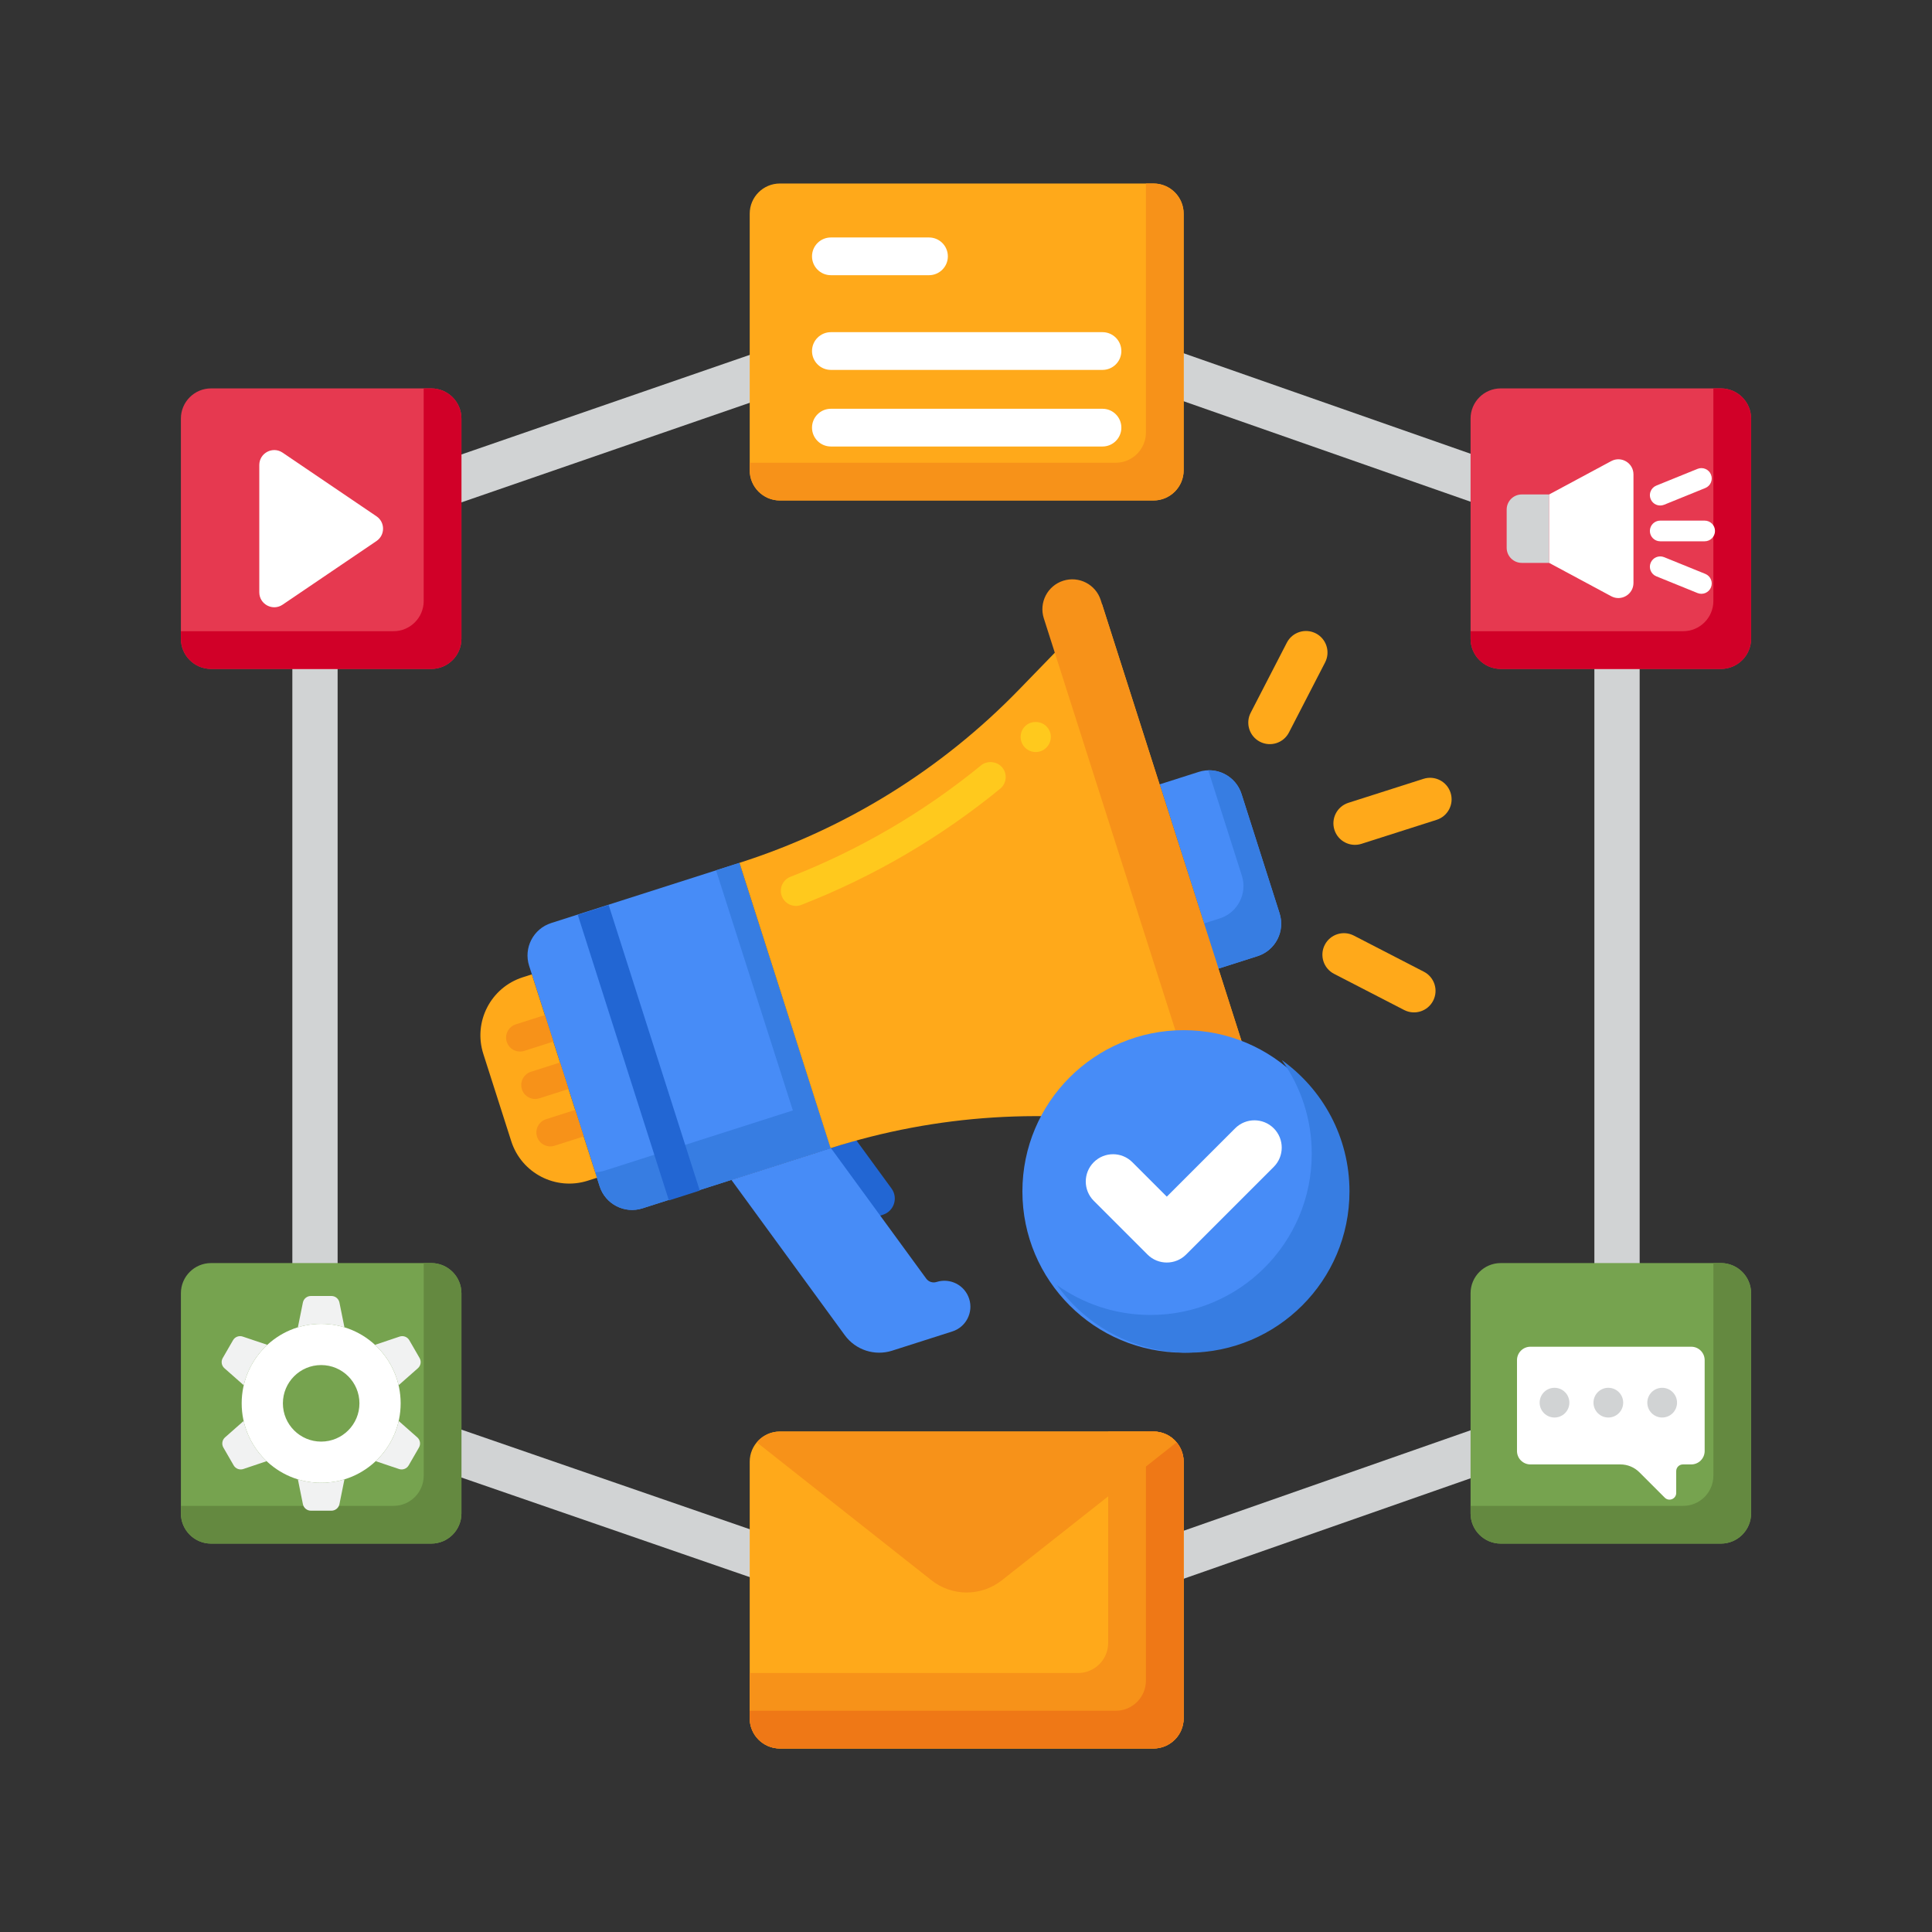
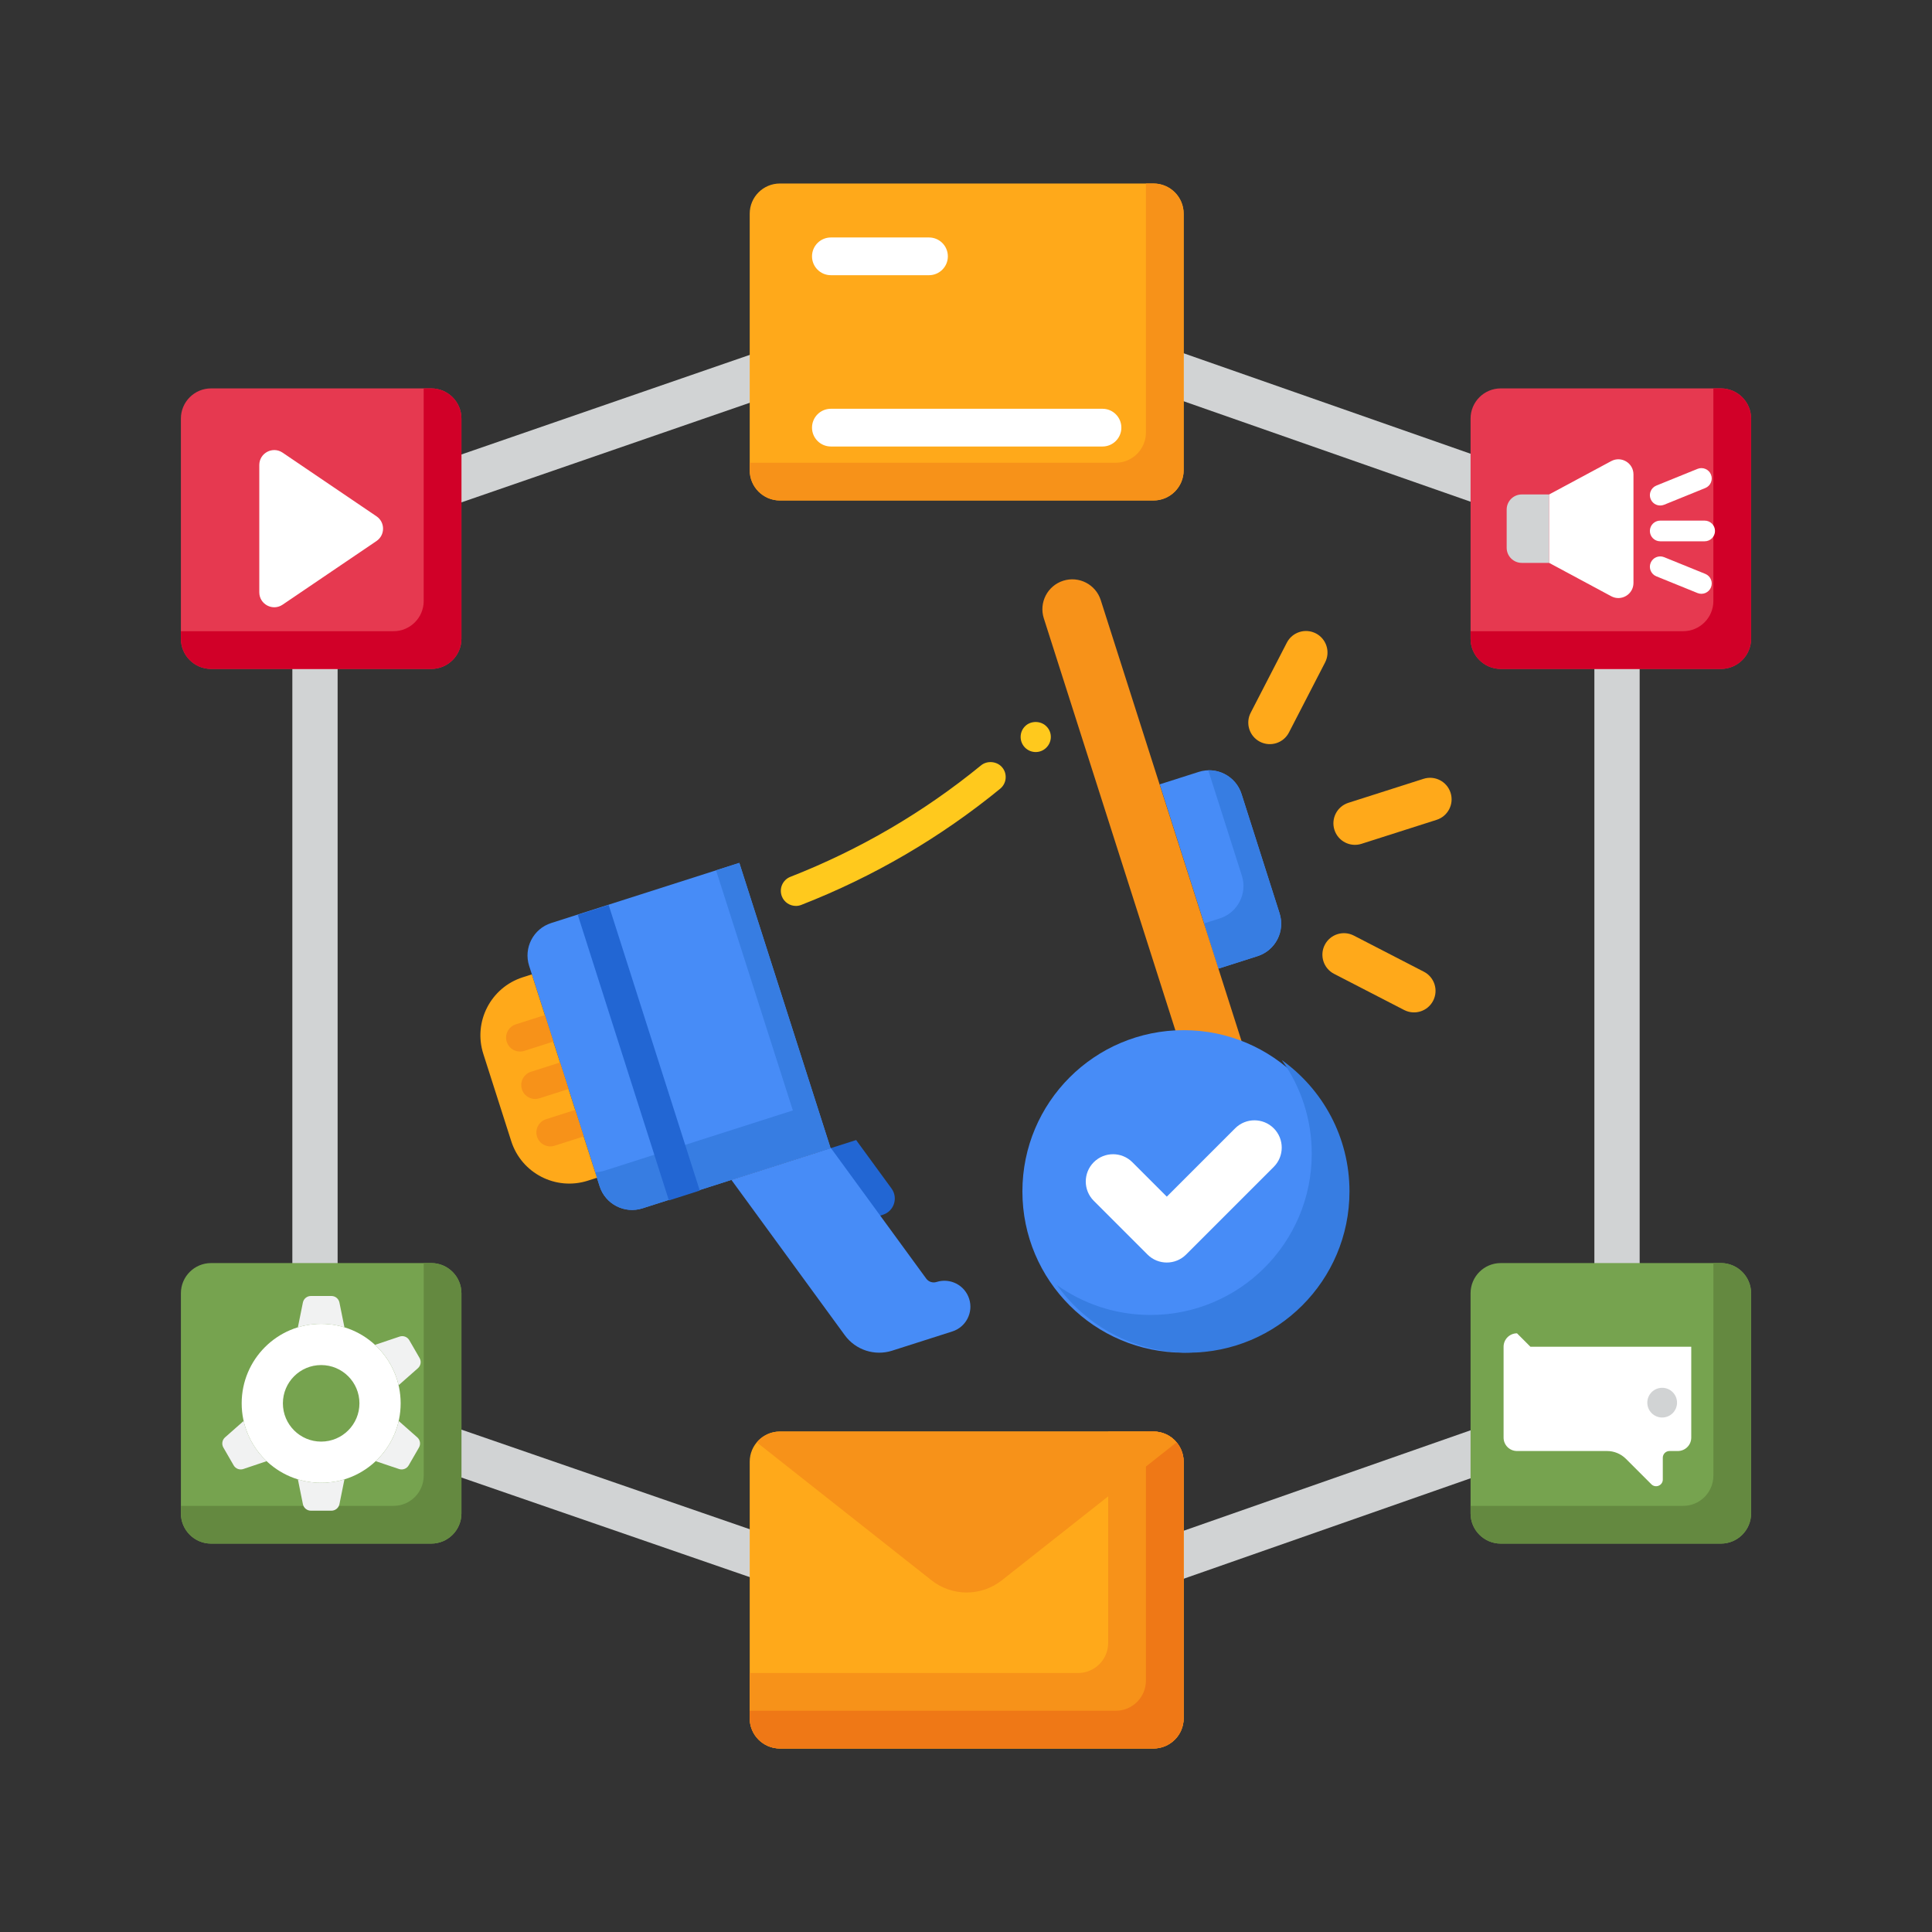
<svg xmlns="http://www.w3.org/2000/svg" id="Layer_1" height="512" viewBox="0 0 256 256" width="512">
  <rect x="0" y="0" width="256" height="256" fill="#333333" stroke="none" />
  <g>
    <g>
      <path d="m128.584 218.904c-.331 0-.662-.055-.979-.165l-86.847-30c-1.209-.417-2.021-1.556-2.021-2.835v-115.808c0-1.279.811-2.418 2.021-2.835l86.847-30c.639-.222 1.333-.22 1.971.004l85.679 30c1.203.421 2.009 1.557 2.009 2.832v115.809c0 1.275-.806 2.41-2.009 2.832l-85.679 30c-.322.11-.657.166-.992.166zm-83.847-35.137 83.84 28.961 82.686-28.952v-111.552l-82.686-28.952-83.84 28.961zm169.526 2.137h.01z" fill="#d1d3d4" />
    </g>
    <g>
      <g>
        <g>
          <path d="m152.841 66.315h-49.5c-2.209 0-4-1.791-4-4v-34c0-2.209 1.791-4 4-4h49.5c2.209 0 4 1.791 4 4v34c0 2.209-1.791 4-4 4z" fill="#ffa91a" />
        </g>
        <g>
          <path d="m152.841 24.315h-1v33c0 2.209-1.791 4-4 4h-48.5v1c0 2.209 1.791 4 4 4h49.5c2.209 0 4-1.791 4-4v-34c0-2.209-1.791-4-4-4z" fill="#f79219" />
        </g>
        <g>
          <g>
            <path d="m123.096 36.466h-13c-1.381 0-2.5-1.119-2.5-2.5s1.119-2.5 2.5-2.5h13c1.381 0 2.5 1.119 2.5 2.5s-1.119 2.5-2.5 2.5z" fill="#fff" />
          </g>
          <g>
-             <path d="m146.086 49.014h-35.99c-1.381 0-2.5-1.119-2.5-2.5s1.119-2.5 2.5-2.5h35.99c1.381 0 2.5 1.119 2.5 2.5s-1.119 2.5-2.5 2.5z" fill="#fff" />
-           </g>
+             </g>
          <g>
            <path d="m146.086 59.164h-35.99c-1.381 0-2.5-1.119-2.5-2.5s1.119-2.5 2.5-2.5h35.99c1.381 0 2.5 1.119 2.5 2.5s-1.119 2.5-2.5 2.5z" fill="#fff" />
          </g>
        </g>
      </g>
      <g>
        <g>
          <g>
            <path d="m152.841 189.685h-49.5c-2.209 0-4 1.791-4 4v34c0 2.209 1.791 4 4 4h49.5c2.209 0 4-1.791 4-4v-34c0-2.209-1.791-4-4-4z" fill="#ffa91a" />
          </g>
        </g>
        <g>
          <path d="m152.841 189.685h-6v28c0 2.209-1.791 4-4 4h-43.5v6c0 2.209 1.791 4 4 4h49.5c2.209 0 4-1.791 4-4v-34c0-2.209-1.791-4-4-4z" fill="#f79219" />
        </g>
        <g>
          <path d="m152.841 189.685h-1v33c0 2.209-1.791 4-4 4h-48.5v1c0 2.209 1.791 4 4 4h49.5c2.209 0 4-1.791 4-4v-34c0-2.209-1.791-4-4-4z" fill="#ef7816" />
        </g>
        <g>
          <path d="m152.841 189.685h-49.5c-1.231 0-2.332.556-3.066 1.431l23.149 18.277c2.735 2.16 6.596 2.16 9.331 0l23.151-18.277c-.733-.875-1.834-1.431-3.065-1.431z" fill="#f79219" />
        </g>
      </g>
      <g>
        <g>
          <g>
            <g>
              <path d="m57.142 51.465h-29.172c-2.209 0-4 1.791-4 4v29.172c0 2.209 1.791 4 4 4h29.172c2.209 0 4-1.791 4-4v-29.172c0-2.209-1.79-4-4-4z" fill="#e63950" />
            </g>
            <g>
              <path d="m57.142 51.465h-1v28.172c0 2.209-1.791 4-4 4h-28.172v1c0 2.209 1.791 4 4 4h29.172c2.209 0 4-1.791 4-4v-29.172c0-2.209-1.79-4-4-4z" fill="#d10028" />
            </g>
            <g>
              <path d="m49.887 71.69-12.44 8.432c-1.314.891-3.09-.051-3.09-1.639v-16.864c0-1.588 1.776-2.53 3.09-1.639l12.44 8.432c1.159.786 1.159 2.492 0 3.278z" fill="#fff" />
            </g>
          </g>
          <g>
            <g>
              <path d="m57.142 204.535h-29.172c-2.209 0-4-1.791-4-4v-29.172c0-2.209 1.791-4 4-4h29.172c2.209 0 4 1.791 4 4v29.172c0 2.209-1.79 4-4 4z" fill="#76a34f" />
            </g>
          </g>
          <g>
            <path d="m57.142 167.363h-1v28.172c0 2.209-1.791 4-4 4h-28.172v1c0 2.209 1.791 4 4 4h29.172c2.209 0 4-1.791 4-4v-29.172c0-2.209-1.79-4-4-4z" fill="#648940" />
          </g>
          <g>
            <g>
              <g>
                <g>
                  <g>
                    <g>
                      <path d="m42.556 175.416c-5.817 0-10.533 4.716-10.533 10.533s4.716 10.533 10.533 10.533 10.533-4.716 10.533-10.533-4.716-10.533-10.533-10.533zm0 15.604c-2.8 0-5.071-2.27-5.071-5.071s2.27-5.071 5.071-5.071c2.8 0 5.071 2.27 5.071 5.071s-2.27 5.071-5.071 5.071z" fill="#fff" />
                    </g>
                    <g>
                      <g>
                        <path d="m52.815 183.554 2.561-2.259c.386-.34.478-.905.221-1.35l-1.362-2.359c-.257-.445-.792-.648-1.28-.484l-3.265 1.098c1.528 1.407 2.639 3.261 3.125 5.354z" fill="#f1f2f2" />
                      </g>
                      <g>
-                         <path d="m29.736 181.295 2.561 2.259c.487-2.093 1.598-3.947 3.126-5.354l-3.266-1.098c-.487-.164-1.023.039-1.28.484l-1.362 2.359c-.257.445-.164 1.01.221 1.35z" fill="#f1f2f2" />
-                       </g>
+                         </g>
                      <g>
                        <path d="m42.556 175.416c1.073 0 2.109.161 3.084.459l-.663-3.284c-.102-.504-.545-.866-1.059-.866h-2.724c-.514 0-.957.362-1.059.866l-.663 3.284c.976-.298 2.011-.459 3.084-.459z" fill="#f1f2f2" />
                      </g>
                      <g>
                        <path d="m55.293 190.459-2.464-2.174c-.47 2.075-1.553 3.918-3.048 5.328l3.091 1.039c.487.164 1.023-.039 1.28-.484l1.362-2.359c.257-.445.165-1.01-.221-1.35z" fill="#f1f2f2" />
                      </g>
                      <g>
                        <path d="m42.556 196.482c-1.073 0-2.109-.161-3.084-.459l.663 3.284c.102.504.545.866 1.059.866h2.724c.514 0 .957-.362 1.059-.866l.663-3.284c-.975.298-2.011.459-3.084.459z" fill="#f1f2f2" />
                      </g>
                      <g>
                        <path d="m32.284 188.285-2.464 2.174c-.386.34-.478.905-.221 1.35l1.362 2.359c.257.445.792.648 1.28.484l3.091-1.039c-1.496-1.41-2.578-3.253-3.048-5.328z" fill="#f1f2f2" />
                      </g>
                    </g>
                  </g>
                </g>
              </g>
            </g>
          </g>
        </g>
        <g>
          <g>
            <g>
              <path d="m228.03 51.465h-29.172c-2.209 0-4 1.791-4 4v29.172c0 2.209 1.791 4 4 4h29.172c2.209 0 4-1.791 4-4v-29.172c0-2.209-1.791-4-4-4z" fill="#e63950" />
            </g>
            <g>
              <path d="m228.03 51.465h-1v28.172c0 2.209-1.791 4-4 4h-28.172v1c0 2.209 1.791 4 4 4h29.172c2.209 0 4-1.791 4-4v-29.172c0-2.209-1.791-4-4-4z" fill="#d10028" />
            </g>
          </g>
          <g>
            <g>
              <path d="m228.03 204.535h-29.172c-2.209 0-4-1.791-4-4v-29.172c0-2.209 1.791-4 4-4h29.172c2.209 0 4 1.791 4 4v29.172c0 2.209-1.791 4-4 4z" fill="#76a34f" />
            </g>
          </g>
          <g>
            <path d="m228.03 167.363h-1v28.172c0 2.209-1.791 4-4 4h-28.172v1c0 2.209 1.791 4 4 4h29.172c2.209 0 4-1.791 4-4v-29.172c0-2.209-1.791-4-4-4z" fill="#648940" />
          </g>
        </g>
      </g>
      <g>
        <g>
-           <path d="m202.787 178.448h21.313c.982 0 1.777.796 1.777 1.777v12.042c0 .982-.796 1.777-1.777 1.777h-1.105c-.491 0-.889.398-.889.889v2.887c0 .792-.957 1.188-1.517.628l-3.363-3.363c-.667-.667-1.571-1.041-2.514-1.041h-11.926c-.982 0-1.777-.796-1.777-1.777v-12.042c.001-.981.797-1.777 1.778-1.777z" fill="#fff" />
+           <path d="m202.787 178.448h21.313v12.042c0 .982-.796 1.777-1.777 1.777h-1.105c-.491 0-.889.398-.889.889v2.887c0 .792-.957 1.188-1.517.628l-3.363-3.363c-.667-.667-1.571-1.041-2.514-1.041h-11.926c-.982 0-1.777-.796-1.777-1.777v-12.042c.001-.981.797-1.777 1.778-1.777z" fill="#fff" />
        </g>
        <g>
          <g>
            <path d="m218.277 185.859c0 1.088.882 1.969 1.97 1.969s1.969-.882 1.969-1.969c0-1.088-.882-1.969-1.969-1.969-1.088 0-1.97.882-1.97 1.969z" fill="#d1d3d4" />
          </g>
          <g>
-             <circle cx="213.113" cy="185.859" fill="#d1d3d4" r="1.969" />
-           </g>
-           <g>
-             <circle cx="205.98" cy="185.859" fill="#d1d3d4" r="1.969" />
-           </g>
+             </g>
+           <g>
+             </g>
        </g>
      </g>
      <g>
        <g>
          <g>
            <path d="m205.27 74.585h-3.627c-1.105 0-2.001-.896-2.001-2.001v-5.066c0-1.105.896-2.001 2.001-2.001h3.627z" fill="#d1d3d4" />
          </g>
          <g>
            <path d="m213.495 79.004-8.225-4.419v-9.068l8.225-4.419c1.333-.716 2.948.249 2.948 1.763v14.381c0 1.513-1.615 2.479-2.948 1.762z" fill="#fff" />
          </g>
        </g>
        <g>
          <path d="m225.876 71.725h-5.888c-.757 0-1.37-.613-1.37-1.37 0-.757.613-1.37 1.37-1.37h5.888c.757 0 1.37.614 1.37 1.37 0 .756-.613 1.37-1.37 1.37z" fill="#fff" />
        </g>
        <g>
          <path d="m225.959 64.667-5.456 2.215c-.701.285-1.5-.053-1.785-.754-.285-.701.053-1.5.754-1.785l5.456-2.215c.701-.285 1.5.053 1.785.754.285.701-.052 1.501-.754 1.785z" fill="#fff" />
        </g>
        <g>
          <path d="m219.473 76.366 5.456 2.215c.701.285 1.5-.053 1.785-.754.285-.701-.053-1.5-.754-1.785l-5.456-2.215c-.701-.285-1.5.053-1.785.754-.285.701.052 1.501.754 1.785z" fill="#fff" />
        </g>
      </g>
    </g>
    <g>
      <g>
        <g>
          <g>
            <g>
              <g>
                <g>
                  <g>
                    <path d="m110.056 152.139-24.929 7.972c-2.373.759-4.913-.55-5.672-2.923l-9.342-29.209c-.759-2.373.55-4.913 2.923-5.672l24.929-7.972z" fill="#478cf7" />
                  </g>
                </g>
              </g>
            </g>
          </g>
          <g>
            <path d="m97.966 114.335-3.085.987 10.176 31.817-24.929 7.972c-.421.135-.847.204-1.268.214l.596 1.863c.759 2.373 3.298 3.682 5.672 2.923l24.929-7.972z" fill="#377de2" />
          </g>
          <g>
            <path d="m161.45 128.347 5.175-1.65c2.374-.757 3.685-3.295 2.928-5.669l-5.044-15.821c-.757-2.374-3.295-3.685-5.669-2.928l-5.175 1.65z" fill="#478cf7" />
          </g>
          <g>
            <path d="m169.553 121.028-5.044-15.821c-.623-1.955-2.455-3.189-4.407-3.141l4.451 13.961c.757 2.374-.554 4.912-2.928 5.669l-2.083.664 1.908 5.986 5.175-1.65c2.374-.756 3.685-3.294 2.928-5.668z" fill="#377de2" />
          </g>
          <g>
            <g>
              <path d="m79.094 156.061-1.204.385c-4.246 1.358-8.788-.983-10.146-5.229l-3.703-11.577c-1.358-4.246.983-8.788 5.229-10.146l1.203-.385z" fill="#ffa91a" />
            </g>
          </g>
          <g>
            <g>
              <path d="m190.359 108.632-9.955 3.179c-1.501.479-3.106-.349-3.585-1.85-.479-1.501.349-3.106 1.85-3.585l9.955-3.179c1.501-.479 3.106.349 3.585 1.85.479 1.5-.349 3.105-1.85 3.585z" fill="#ffa91a" />
            </g>
            <g>
              <path d="m175.584 87.771-4.792 9.287c-.722 1.4-2.443 1.949-3.843 1.227-1.4-.722-1.949-2.443-1.227-3.843l4.792-9.287c.722-1.4 2.443-1.949 3.843-1.227 1.399.722 1.949 2.443 1.227 3.843z" fill="#ffa91a" />
            </g>
            <g>
              <path d="m186.056 133.83-9.287-4.792c-1.4-.722-1.949-2.443-1.227-3.843.722-1.4 2.443-1.949 3.843-1.227l9.287 4.792c1.4.722 1.949 2.443 1.227 3.843-.722 1.4-2.443 1.95-3.843 1.227z" fill="#ffa91a" />
            </g>
          </g>
          <g>
            <path d="m82.487 119.562h4.293v39.712h-4.293z" fill="#2266d3" transform="matrix(.953 -.304 .304 .953 -38.398 32.351)" />
          </g>
          <g>
            <path d="m115.031 161.588 1.963-.627c1.467-.468 2.044-2.236 1.136-3.479l-4.687-6.42-4.944 1.579z" fill="#2266d3" />
          </g>
          <g>
            <path d="m122.73 169.424-12.627-17.295-13.19 4.212 15.026 20.581c1.433 1.963 3.962 2.788 6.277 2.049l7.973-2.546c1.81-.578 2.809-2.514 2.231-4.324-.578-1.81-2.514-2.809-4.324-2.231-.504.161-1.054-.019-1.366-.446z" fill="#478cf7" />
          </g>
          <g>
            <path d="m73.323 138.017-3.855 1.231c-.971.31-2.009-.226-2.319-1.196-.31-.971.226-2.009 1.196-2.319l3.855-1.231z" fill="#f79219" />
          </g>
          <g>
            <path d="m75.329 144.301-3.855 1.231c-.971.31-2.009-.226-2.319-1.196-.31-.971.226-2.009 1.196-2.319l3.855-1.231z" fill="#f79219" />
          </g>
          <g>
            <path d="m77.336 150.584-3.855 1.231c-.971.31-2.009-.226-2.319-1.196-.31-.971.226-2.009 1.196-2.319l3.855-1.231z" fill="#f79219" />
          </g>
          <g>
-             <path d="m97.983 114.329 12.073 37.81c14.05-4.486 28.99-5.435 43.494-2.762l15.525 2.861-23.053-72.194-10.994 11.329c-10.27 10.585-22.995 18.47-37.045 22.956z" fill="#ffa91a" />
-           </g>
+             </g>
          <g>
            <path d="m105.47 120.04c-.83 0-1.57-.5-1.87-1.27-.19-.5-.18-1.05.03-1.53.22-.49.61-.87 1.11-1.06 9.14-3.58 17.64-8.54 25.26-14.77.82-.67 2.14-.54 2.81.29.34.41.49.93.44 1.46s-.31 1.01-.72 1.35c-7.94 6.49-16.79 11.66-26.32 15.38-.01.01-.01.01-.02.01-.23.09-.47.14-.72.14zm31.77-20.39c-.55 0-1.06-.22-1.44-.61-.37-.39-.57-.89-.56-1.43.01-.53.22-1.03.61-1.4.76-.74 2.08-.72 2.82.05.38.38.58.89.57 1.42s-.23 1.03-.61 1.4-.87.57-1.39.57z" fill="#ffc91d" />
          </g>
          <g>
            <path d="m166.675 157.741c2.083-.665 3.233-2.894 2.568-4.977l-23.388-73.245c-.665-2.083-2.894-3.233-4.977-2.568-2.083.665-3.233 2.894-2.568 4.977l23.388 73.245c.666 2.083 2.894 3.233 4.977 2.568z" fill="#f79219" />
          </g>
        </g>
      </g>
      <g>
        <g>
          <g>
            <circle cx="156.841" cy="157.87" fill="#478cf7" r="21.368" />
          </g>
        </g>
        <g>
          <path d="m169.847 140.467c2.497 3.497 3.966 7.778 3.966 12.403 0 11.801-9.567 21.368-21.368 21.368-4.624 0-8.905-1.469-12.402-3.966 3.875 5.427 10.225 8.966 17.402 8.966 11.801 0 21.368-9.567 21.368-21.368 0-7.177-3.538-13.528-8.966-17.403z" fill="#377de2" />
        </g>
        <g>
          <g>
            <g>
              <path d="m154.606 167.292c-.926 0-1.851-.353-2.557-1.059l-7.12-7.12c-1.412-1.412-1.412-3.701 0-5.114 1.412-1.411 3.701-1.411 5.114 0l4.564 4.564 9.057-9.057c1.412-1.411 3.701-1.411 5.113 0 1.412 1.412 1.412 3.701 0 5.114l-11.613 11.613c-.708.706-1.633 1.059-2.558 1.059z" fill="#fff" />
            </g>
          </g>
        </g>
      </g>
    </g>
  </g>
</svg>